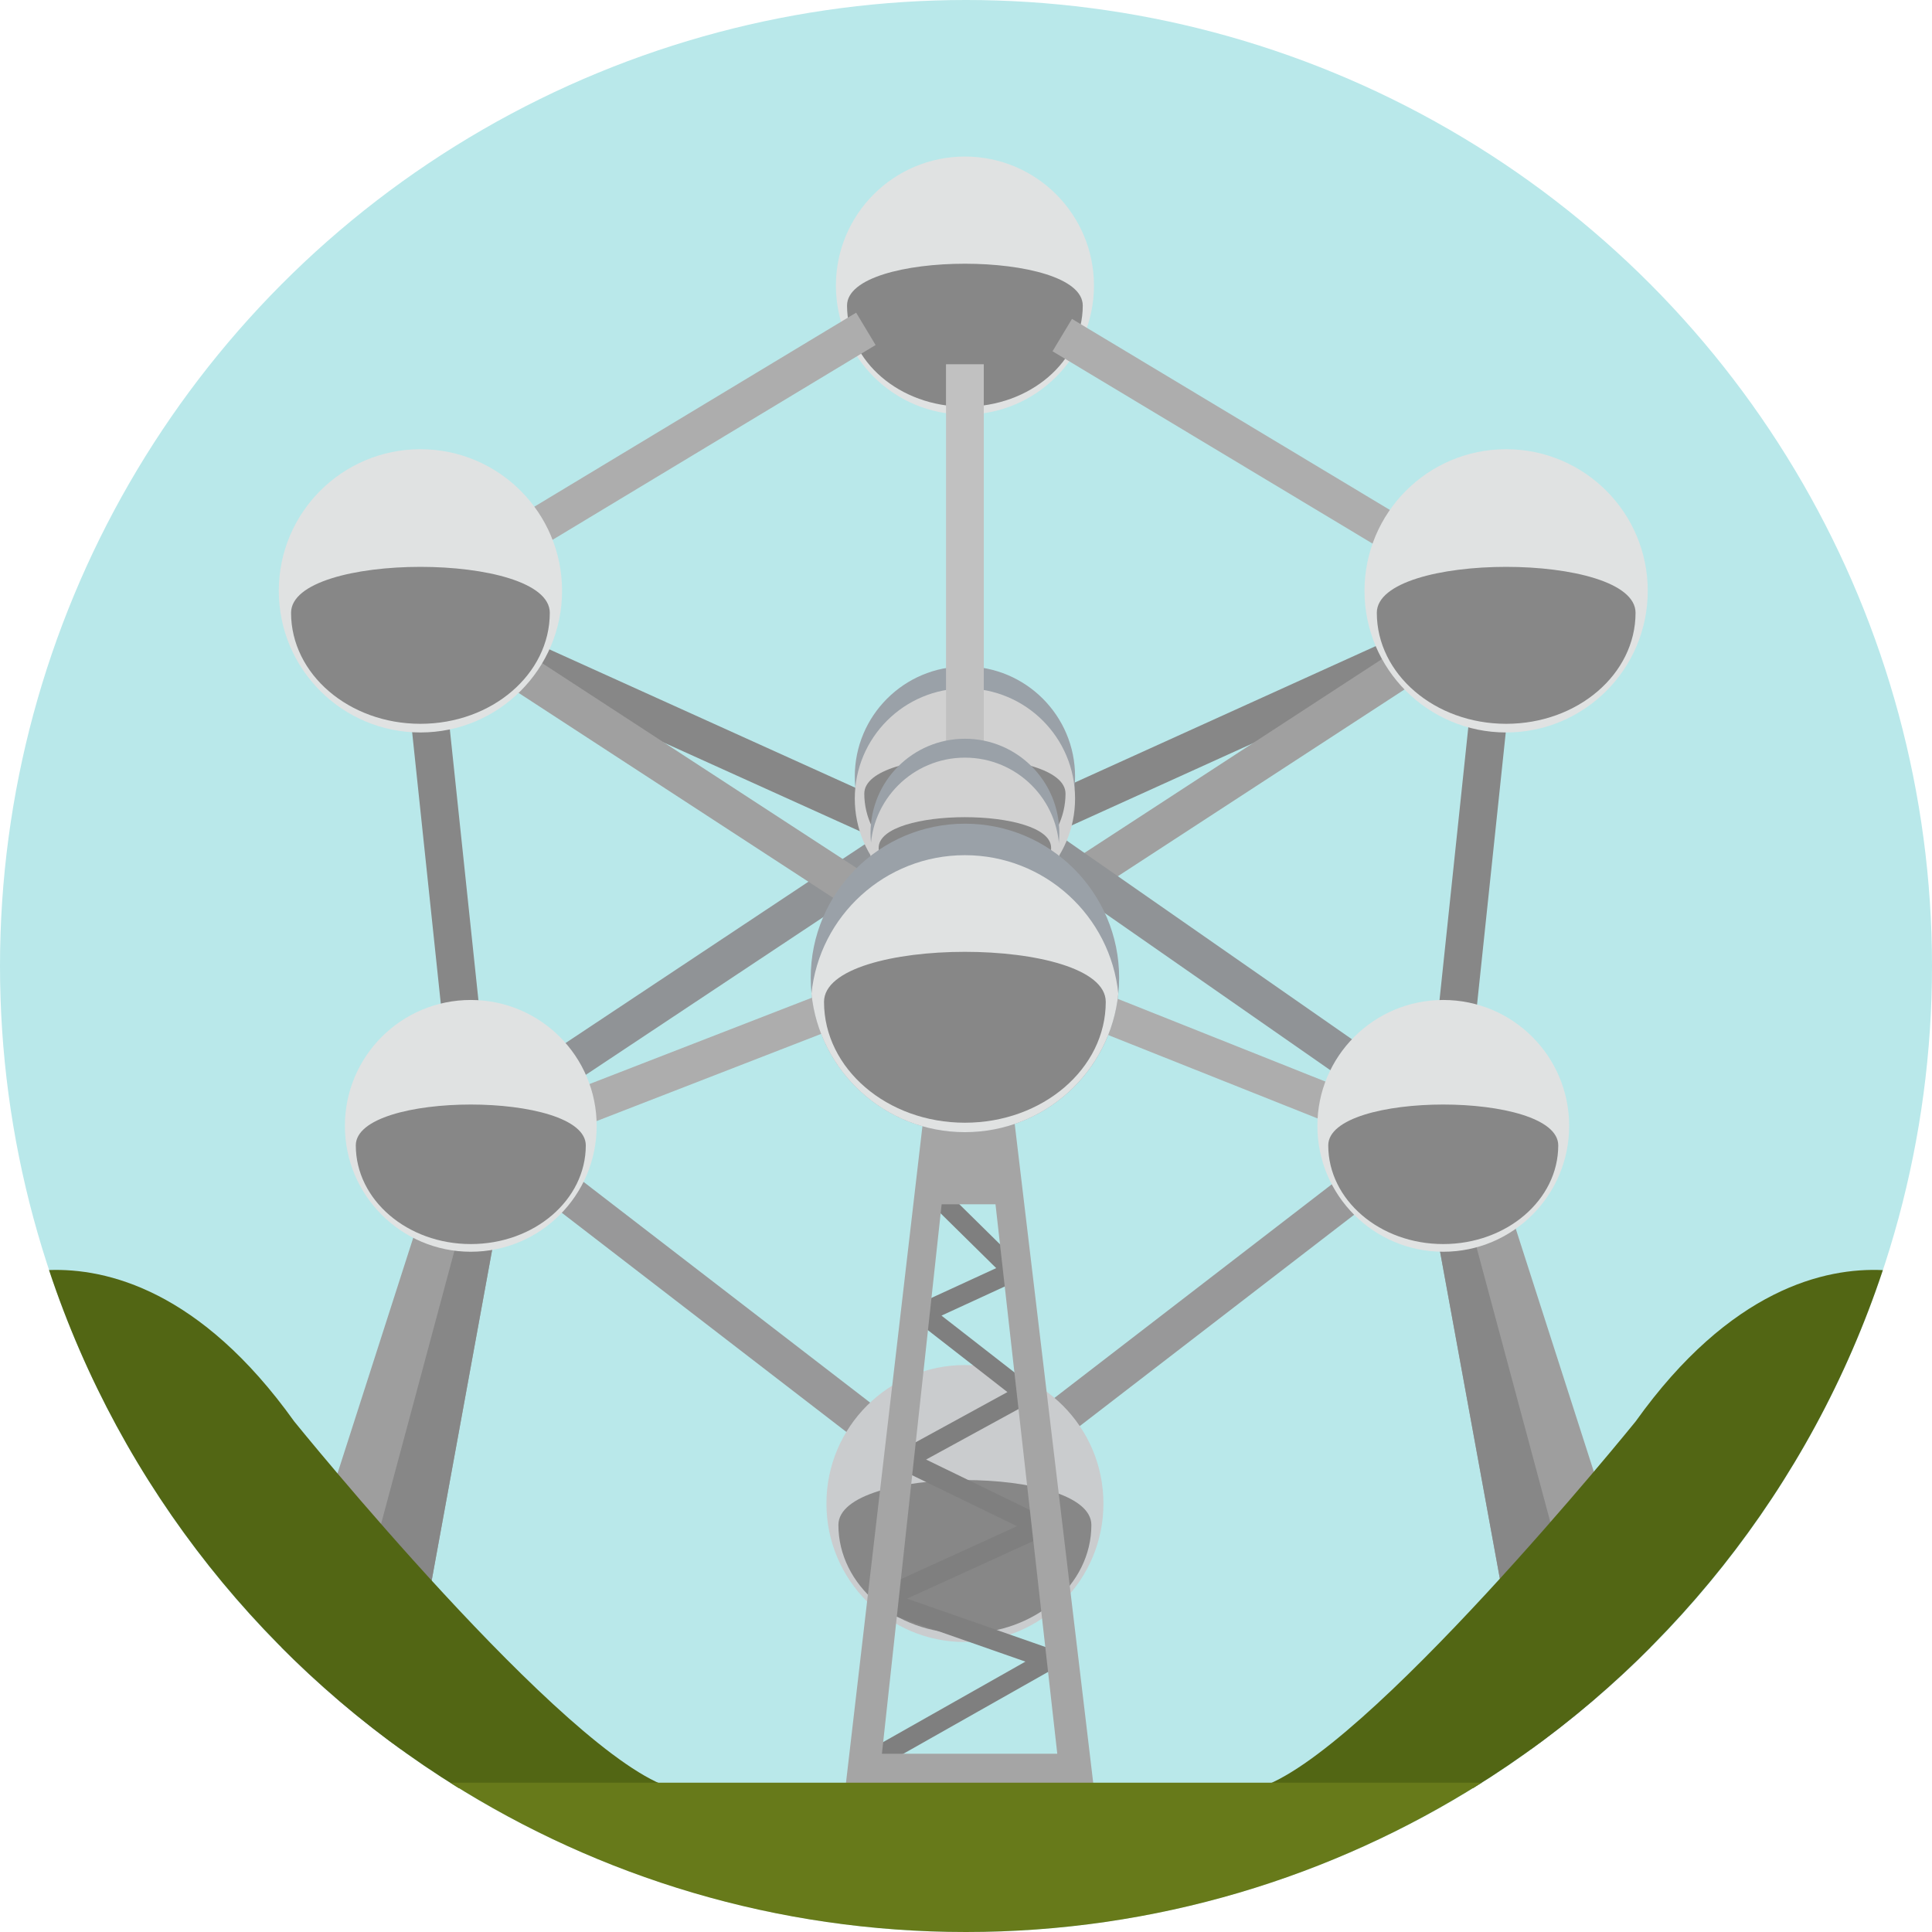
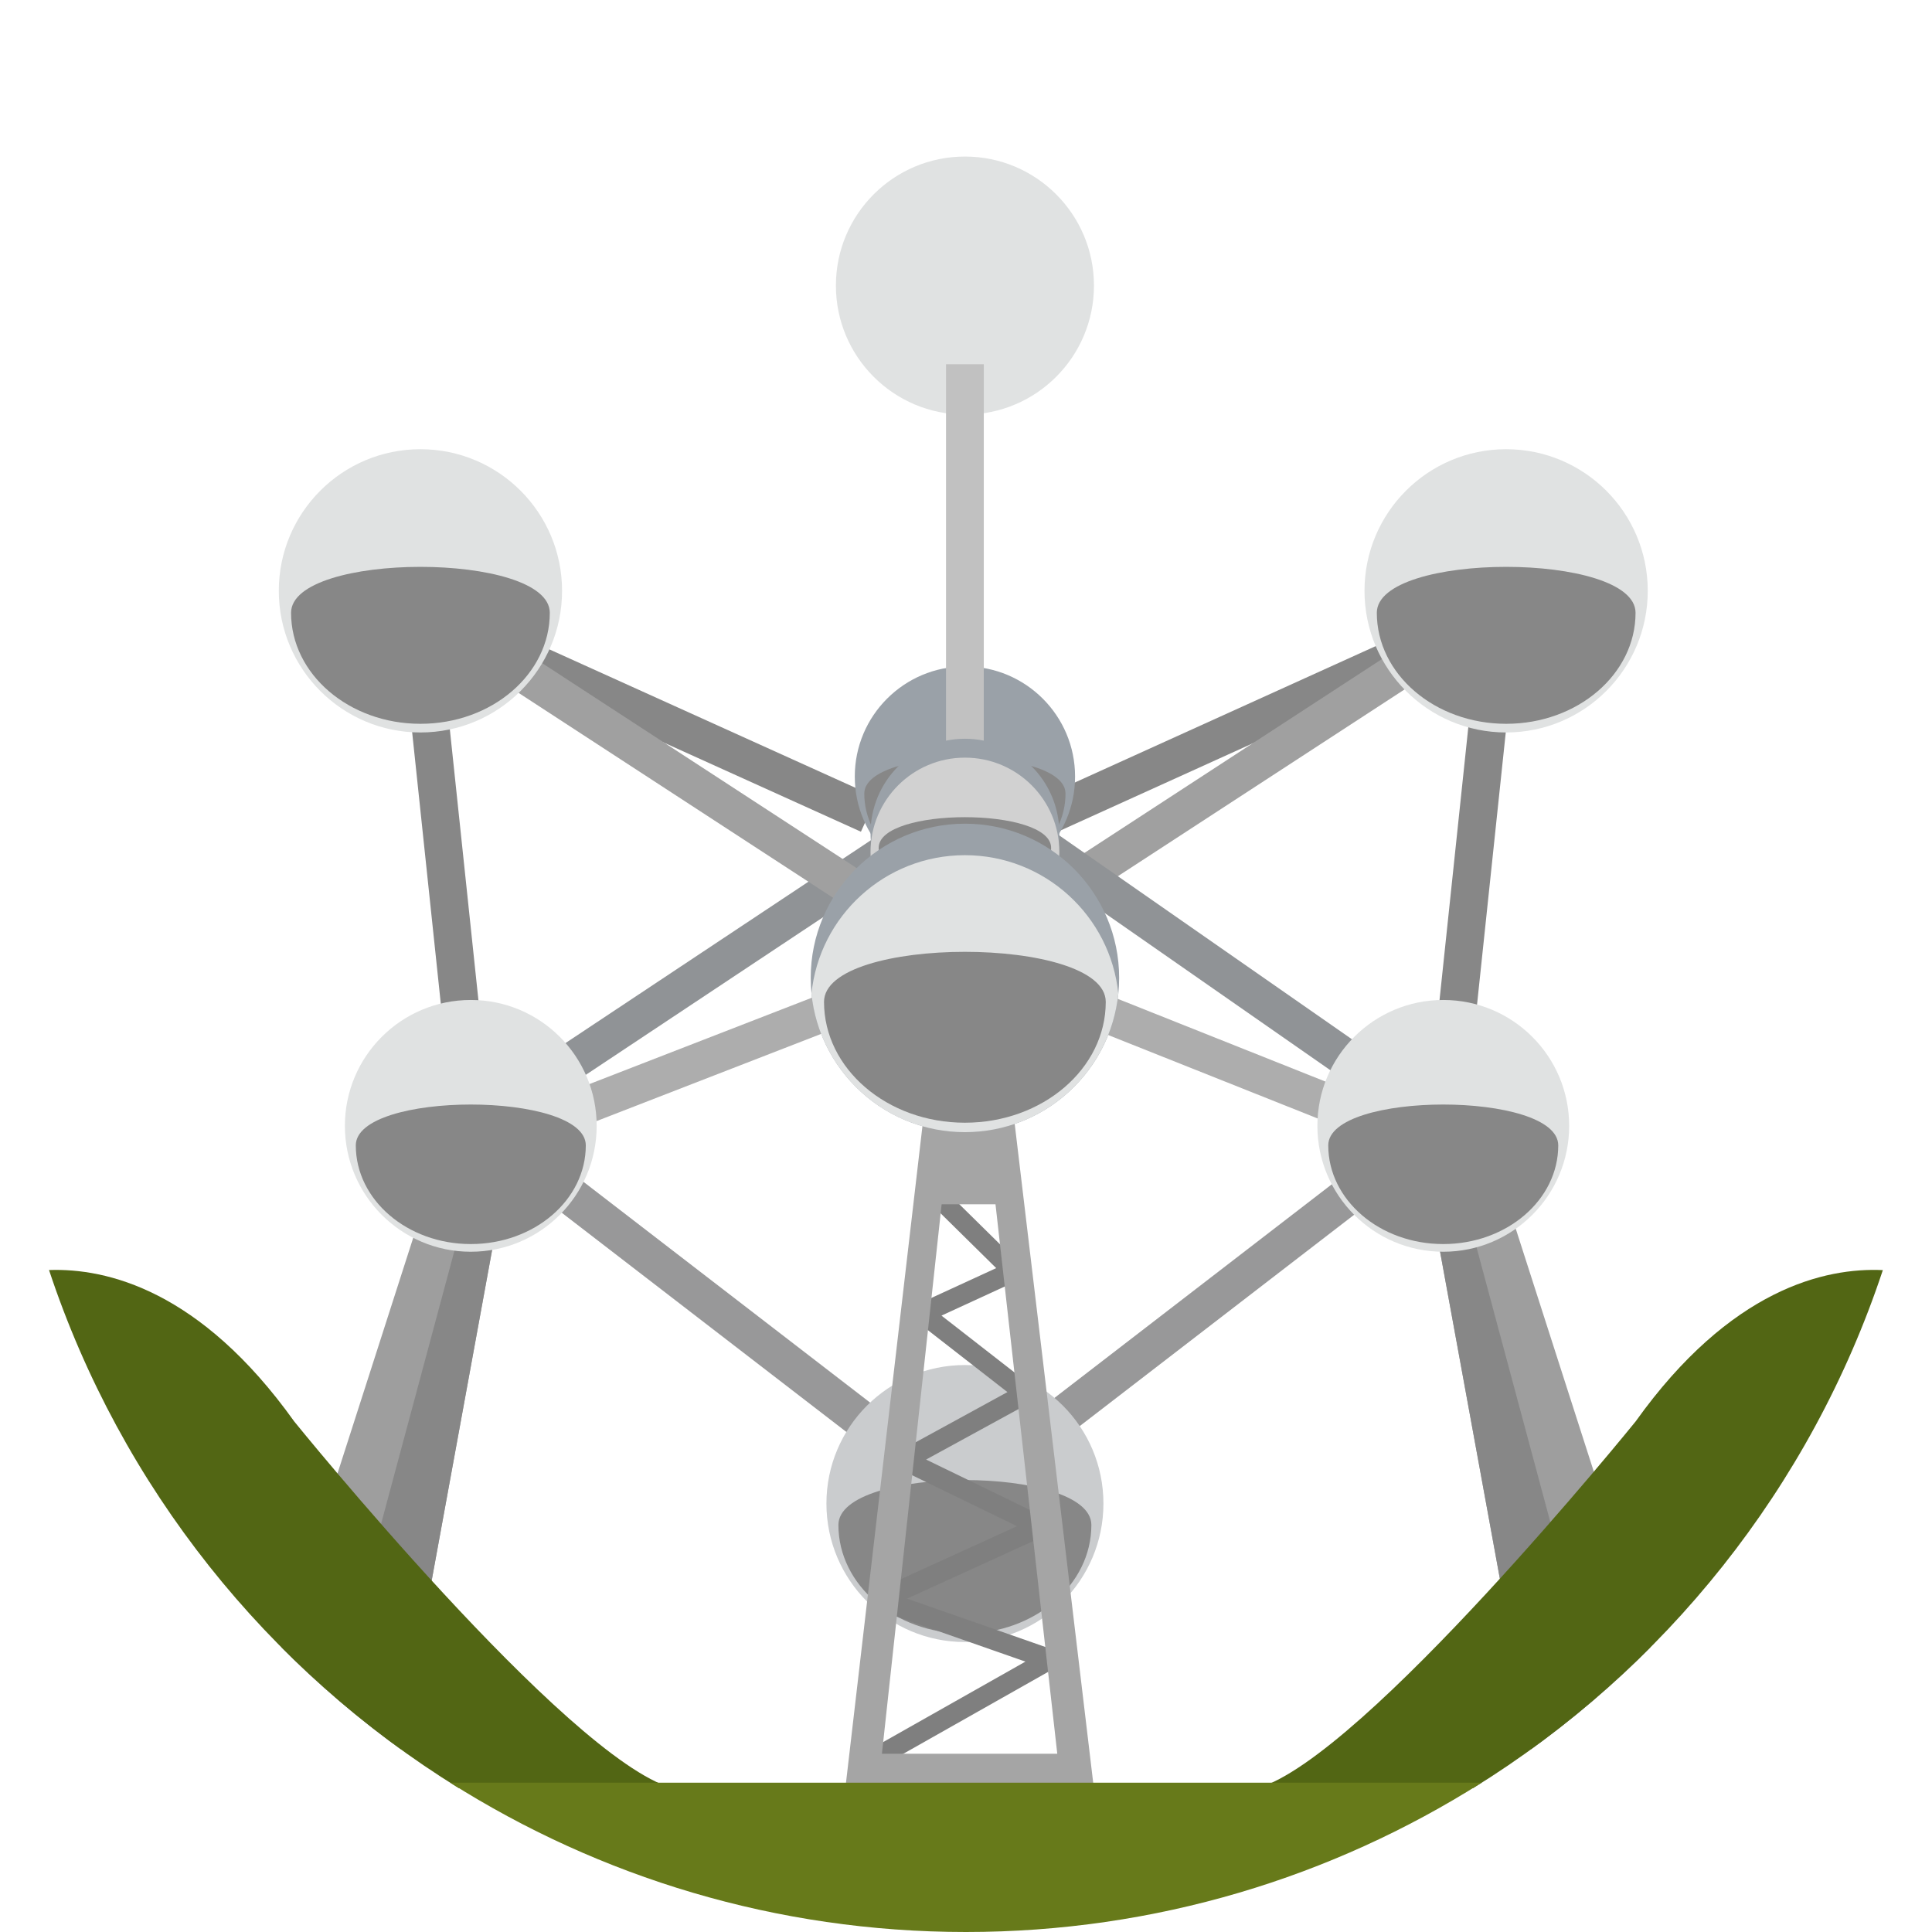
<svg xmlns="http://www.w3.org/2000/svg" version="1.1" id="Layer_1" viewBox="0 0 473.654 473.654" xml:space="preserve">
-   <circle style="fill:#B9E8EA;" cx="236.827" cy="236.827" r="236.827" />
  <g>
    <rect x="231.114" y="319.207" transform="matrix(-0.792 0.61 -0.61 -0.792 718.312 403.044)" style="fill:#989899;" width="118.822" height="9.259" />
    <rect x="175.087" y="264.432" transform="matrix(-0.61 0.792 -0.792 -0.61 545.939 379.121)" style="fill:#989899;" width="9.256" height="118.831" />
  </g>
  <circle style="fill:#E0E2E2;" cx="236.565" cy="70.012" r="31.633" />
-   <path style="fill:#878787;" d="M207.662,74.922c0,13.687,12.935,24.786,28.896,24.786c15.957,0,28.896-11.099,28.896-24.786  C265.45,61.232,207.662,61.232,207.662,74.922z" />
  <circle style="fill:#CACCCE;" cx="236.565" cy="368.61" r="33.955" />
  <path style="fill:#878787;" d="M205.546,373.871c0,14.689,13.881,26.6,31.009,26.6s31.009-11.911,31.009-26.6  C267.563,359.182,205.546,359.182,205.546,373.871z" />
  <path style="fill:#7F7F7F;" d="M258.072,404.401l-35.698-12.475l33.645-15.351c0.845-0.385,1.399-1.294,1.41-2.307  c0.007-1.013-0.527-1.937-1.361-2.341l-29.019-14.102l25.392-13.881c0.722-0.396,1.2-1.182,1.264-2.072  c0.06-0.89-0.307-1.75-0.965-2.262l-21.921-17.071l18.511-8.526c0.722-0.333,1.245-1.058,1.372-1.915  c0.131-0.856-0.146-1.728-0.733-2.307l-16.667-16.424c-0.939-0.924-2.378-0.834-3.209,0.213c-0.834,1.043-0.748,2.64,0.191,3.568  l13.949,13.747l-18.982,8.728c-0.767,0.352-1.301,1.141-1.391,2.057c-0.09,0.92,0.277,1.817,0.954,2.345l22.168,17.262  l-26.334,14.401c-0.793,0.434-1.29,1.339-1.271,2.322c0.019,0.984,0.55,1.866,1.361,2.259l28.593,13.896l-34.498,15.736  c-0.886,0.4-1.451,1.38-1.406,2.446c0.041,1.062,0.677,1.978,1.589,2.3l36.382,12.718l-37.474,21.192  c-1.118,0.632-1.563,2.154-0.995,3.396c0.4,0.875,1.197,1.38,2.027,1.38c0.348,0,0.699-0.086,1.028-0.277l42.433-23.997  c0.823-0.464,1.313-1.436,1.234-2.457C259.575,405.572,258.951,404.708,258.072,404.401z" />
  <g>
    <path style="fill:#9E9E9E;" d="M369.833,295.714l-18.122,3.818l23.645,129.318c10.407-7.524,20.212-15.83,29.255-24.909   L369.833,295.714z" />
    <path style="fill:#9E9E9E;" d="M103.796,295.714L69.018,403.941c9.042,9.08,18.844,17.385,29.251,24.909l23.645-129.322   L103.796,295.714z" />
  </g>
  <g>
    <path style="fill:#878787;" d="M360.005,298.392l-8.291,1.137l23.645,129.318c5.602-4.05,11.013-8.339,16.23-12.853   L360.005,298.392z" />
    <path style="fill:#878787;" d="M113.623,298.392L82.039,415.998c5.22,4.514,10.628,8.803,16.23,12.853l23.645-129.322   L113.623,298.392z" />
    <rect x="252.979" y="174.55" transform="matrix(-0.911 0.413 -0.413 -0.911 652.036 217.57)" style="fill:#878787;" width="99.101" height="9.259" />
    <rect x="320.836" y="206.552" transform="matrix(-0.105 0.995 -0.995 -0.105 609.187 -125.782)" style="fill:#878787;" width="80.693" height="9.26" />
  </g>
-   <rect x="296.341" y="59.413" transform="matrix(-0.515 0.857 -0.857 -0.515 547.292 -96.536)" style="fill:#ADADAD;" width="9.259" height="94.459" />
  <rect x="252.343" y="186.113" transform="matrix(-0.838 0.546 -0.546 -0.838 660.124 185.447)" style="fill:#A0A0A0;" width="100.365" height="9.259" />
  <polygon style="fill:#ADADAD;" points="241.464,231.906 236.554,239.755 349.059,284.57 353.969,276.721 " />
  <g>
    <polygon style="fill:#909396;" points="237.829,189.581 232.194,196.933 351.015,279.694 356.647,272.342  " />
    <polygon style="fill:#909396;" points="232.441,193.415 113.619,272.342 119.255,279.694 238.072,200.767  " />
  </g>
  <g>
    <rect x="163.126" y="129.628" transform="matrix(-0.412 0.911 -0.911 -0.412 400.18 100.271)" style="fill:#878787;" width="9.26" height="99.106" />
    <rect x="104.484" y="170.869" transform="matrix(-0.995 0.105 -0.105 -0.995 239.782 409.817)" style="fill:#878787;" width="9.259" height="80.69" />
  </g>
-   <polygon style="fill:#ADADAD;" points="209.895,76.65 126.398,126.996 131.166,134.935 214.663,84.589 " />
  <rect x="163.103" y="140.569" transform="matrix(-0.546 0.838 -0.838 -0.546 419.118 154.353)" style="fill:#A0A0A0;" width="9.259" height="100.362" />
  <polygon style="fill:#ADADAD;" points="234.729,230.747 116.297,276.721 121.207,284.57 239.639,238.596 " />
  <circle style="fill:#9AA1A8;" cx="236.565" cy="190.382" r="27.003" />
-   <circle style="fill:#D1D1D1;" cx="236.565" cy="195.767" r="27.003" />
  <path style="fill:#878787;" d="M211.892,194.566c0,11.69,11.043,21.162,24.666,21.162s24.666-9.472,24.666-21.162  C261.22,182.884,211.892,182.884,211.892,194.566z" />
  <rect x="231.928" y="89.301" style="fill:#C1C1C1;" width="9.259" height="101.081" />
  <circle style="fill:#9AA1A8;" cx="236.565" cy="204.259" r="23.144" />
  <circle style="fill:#D1D1D1;" cx="236.565" cy="208.893" r="23.148" />
  <path style="fill:#878787;" d="M215.414,207.853c0,10.018,9.465,18.137,21.14,18.137s21.14-8.119,21.14-18.137  C257.698,197.838,215.414,197.838,215.414,207.853z" />
  <path style="fill:#A5A5A5;" d="M247.354,263.674l-20.059,2.569l-20.059,172.278h60.951L247.354,263.674z M230.855,295.247h13.204  l15.145,134.703h-42.99L230.855,295.247z" />
  <circle style="fill:#E0E2E2;" cx="353.838" cy="276.018" r="30.863" />
  <path style="fill:#878787;" d="M325.638,280.808c0,13.354,12.621,24.188,28.193,24.188c15.568,0,28.193-10.83,28.193-24.188  S325.638,267.451,325.638,280.808z" />
  <circle style="fill:#E0E2E2;" cx="369.246" cy="144.852" r="34.722" />
  <path style="fill:#878787;" d="M337.545,150.241c0,15.026,14.199,27.209,31.715,27.209c17.512,0,31.715-12.184,31.715-27.209  C400.976,135.216,337.545,135.216,337.545,150.241z" />
  <circle style="fill:#9AA1A8;" cx="236.565" cy="239.744" r="37.807" />
  <path style="fill:#E0E2E2;" d="M236.554,209.659c-19.58,0-35.683,14.88-37.613,33.952c1.933,19.072,18.032,33.952,37.613,33.952  c19.577,0,35.683-14.88,37.613-33.952C272.237,224.543,256.135,209.659,236.554,209.659z" />
  <path style="fill:#878787;" d="M202.019,245.623c0,16.361,15.459,29.625,34.535,29.625c19.072,0,34.535-13.264,34.535-29.625  S202.019,229.262,202.019,245.623z" />
  <circle style="fill:#E0E2E2;" cx="103.074" cy="144.852" r="34.722" />
  <path style="fill:#878787;" d="M71.359,150.241c0,15.026,14.199,27.209,31.715,27.209s31.715-12.184,31.715-27.209  C134.789,135.216,71.359,135.216,71.359,150.241z" />
  <circle style="fill:#E0E2E2;" cx="115.418" cy="276.018" r="30.863" />
  <path style="fill:#878787;" d="M87.229,280.808c0,13.354,12.621,24.188,28.193,24.188s28.193-10.83,28.193-24.188  S87.229,267.451,87.229,280.808z" />
  <g>
    <path style="fill:#526614;" d="M72.136,348.491c-22.991-32.183-45.971-37.628-60.117-37.126   c17.64,53.21,53.599,98.048,100.449,127.015h52.335C138.854,430.963,72.136,348.491,72.136,348.491z" />
    <path style="fill:#526614;" d="M400.991,348.491c0,0-66.718,82.473-92.667,89.888h52.833   c46.846-28.963,82.802-73.797,100.445-126.996C447.504,310.736,424.251,315.93,400.991,348.491z" />
  </g>
  <path style="fill:#677A1A;" d="M363.243,437.044H110.381c36.592,23.152,79.926,36.61,126.428,36.61  C283.314,473.654,326.652,460.196,363.243,437.044z" />
</svg>